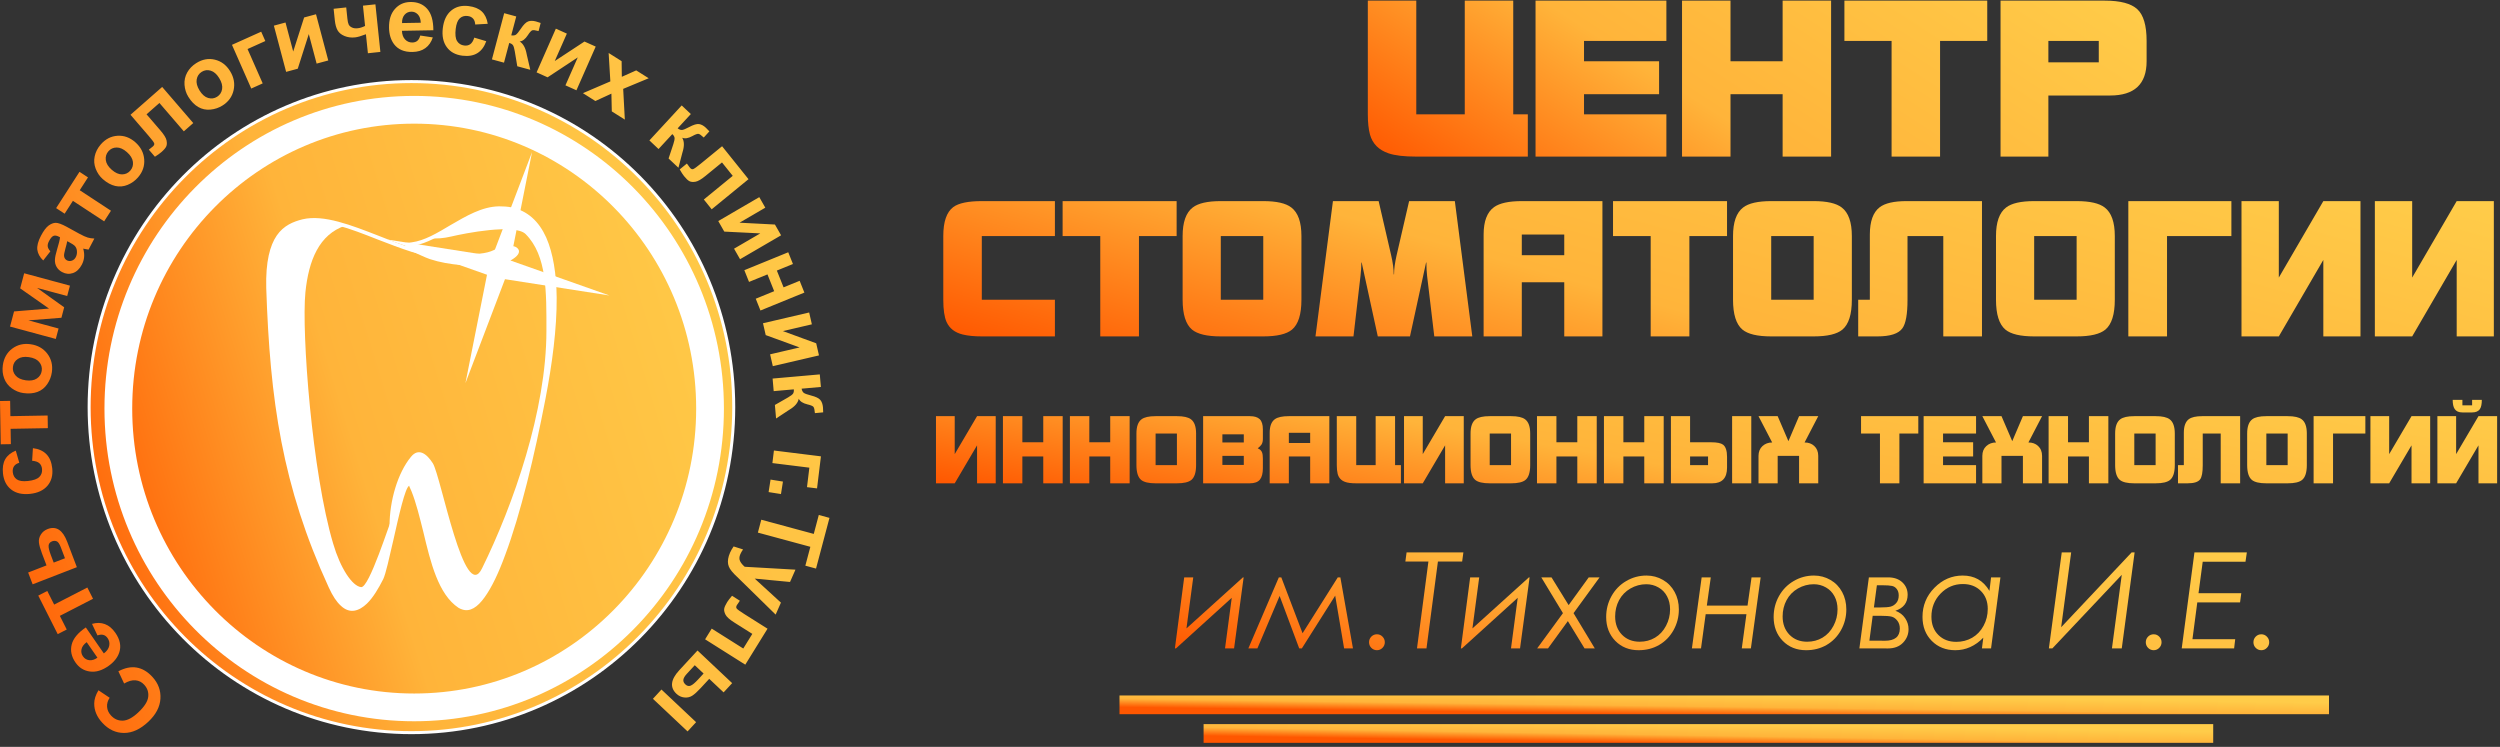
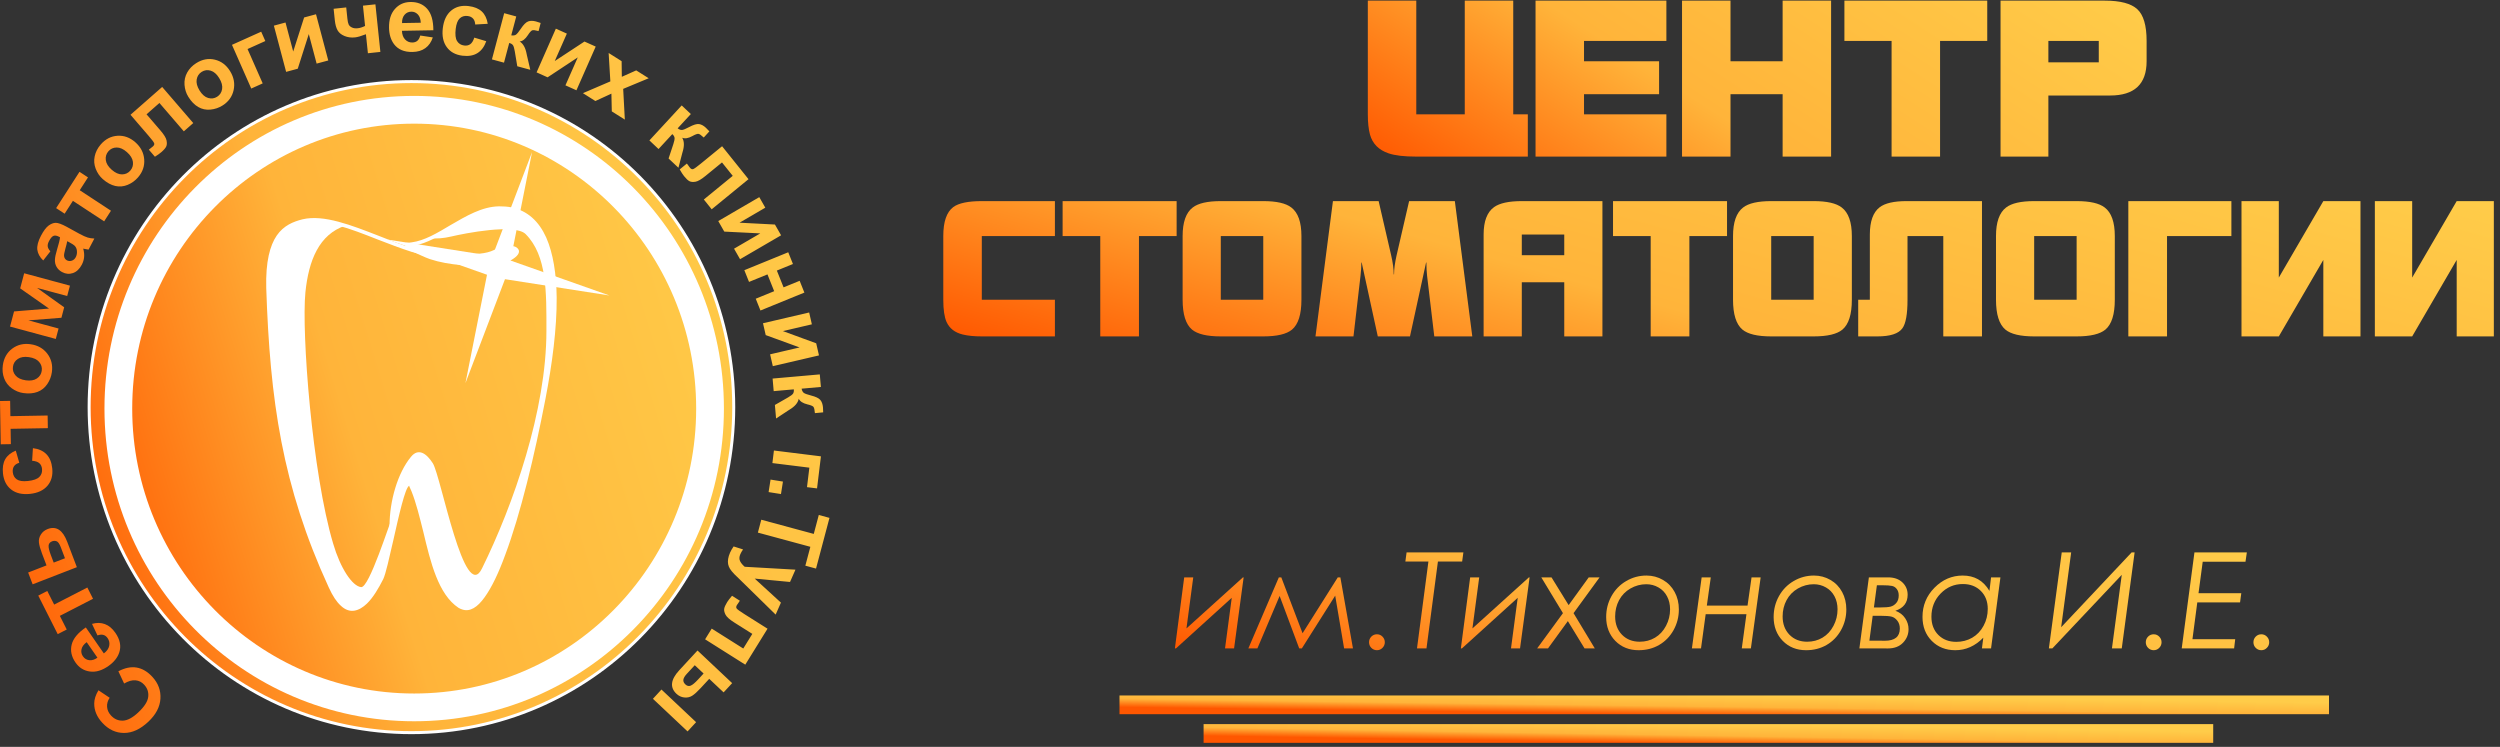
<svg xmlns="http://www.w3.org/2000/svg" width="241" height="72" viewBox="0 0 241 72" fill="none">
  <rect x="0" y="0" width="241" height="72" fill="#333333" stroke="none" />
  <path fill-rule="evenodd" clip-rule="evenodd" d="M101.693 32.429H94.646C93.92 32.429 93.309 32.369 92.814 32.248C92.055 32.067 91.532 31.662 91.246 31.034C91.037 30.564 90.933 29.851 90.933 28.897V22.756C90.933 21.379 91.252 20.449 91.89 19.966C92.407 19.58 93.326 19.387 94.646 19.387H101.693V22.756H94.646V28.897H101.693V32.429ZM113.427 22.756H109.796V32.429H106.066V22.756H102.436V19.387H113.427V22.756ZM125.458 28.897C125.458 30.304 125.156 31.264 124.551 31.774C124.022 32.212 123.098 32.429 121.778 32.429H117.685C116.365 32.429 115.441 32.212 114.912 31.774C114.307 31.264 114.005 30.304 114.005 28.897V22.756C114.005 21.416 114.329 20.498 114.978 20.003C115.507 19.592 116.409 19.387 117.685 19.387H121.778C123.054 19.387 123.956 19.592 124.485 20.003C125.134 20.498 125.458 21.416 125.458 22.756V28.897ZM121.778 28.897V22.756H117.685V28.897H121.778ZM141.929 32.429H138.265L137.572 26.596C137.528 26.222 137.506 25.793 137.506 25.31H137.473L135.922 32.429H132.819L131.268 25.31H131.235C131.235 25.697 131.207 26.125 131.152 26.596L130.475 32.429H126.812L128.495 19.387H132.901L134.106 24.604C134.271 25.316 134.354 25.932 134.354 26.451H134.387C134.387 25.932 134.469 25.316 134.634 24.604L135.839 19.387H140.246L141.929 32.429ZM154.474 32.429H150.794V27.212H146.701V32.429H143.021V22.611C143.021 21.331 143.356 20.449 144.028 19.966C144.567 19.58 145.458 19.387 146.701 19.387H154.474V32.429ZM150.794 24.604V22.611H146.701V24.604H150.794ZM166.486 22.756H162.856V32.429H159.126V22.756H155.495V19.387H166.486V22.756ZM178.518 28.897C178.518 30.304 178.215 31.264 177.61 31.774C177.082 32.212 176.158 32.429 174.837 32.429H170.744C169.424 32.429 168.5 32.212 167.972 31.774C167.367 31.264 167.064 30.304 167.064 28.897V22.756C167.064 21.416 167.389 20.498 168.038 20.003C168.566 19.592 169.468 19.387 170.744 19.387H174.837C176.114 19.387 177.016 19.592 177.544 20.003C178.193 20.498 178.518 21.416 178.518 22.756V28.897ZM174.837 28.897V22.756H170.744V28.897H174.837ZM191.063 32.429H187.333V22.756H183.884V28.897C183.884 30.286 183.719 31.203 183.389 31.65C183.015 32.17 182.212 32.429 180.979 32.429H179.131V28.897H180.253V22.611C180.253 21.343 180.567 20.468 181.194 19.985C181.711 19.586 182.575 19.387 183.785 19.387H191.063V32.429ZM203.867 28.897C203.867 30.304 203.565 31.264 202.96 31.774C202.431 32.212 201.507 32.429 200.187 32.429H196.094C194.774 32.429 193.849 32.212 193.321 31.774C192.716 31.264 192.414 30.304 192.414 28.897V22.756C192.414 21.416 192.738 20.498 193.387 20.003C193.916 19.592 194.818 19.387 196.094 19.387H200.187C201.463 19.387 202.365 19.592 202.894 20.003C203.543 20.498 203.867 21.416 203.867 22.756V28.897ZM200.187 28.897V22.756H196.094V28.897H200.187ZM215.106 22.756H208.901V32.429H205.171V19.387H215.106V22.756ZM227.55 32.429H223.969V25.057L219.678 32.429H216.08V19.387H219.678V26.759L223.969 19.387H227.55V32.429ZM240.406 32.429H236.825V25.057L232.534 32.429H228.936V19.387H232.534V26.759L236.825 19.387H240.406V32.429Z" fill="url(#paint0_linear_0_425)" />
  <path fill-rule="evenodd" clip-rule="evenodd" d="M147.282 15.096H136.53C135.359 15.096 134.47 14.992 133.863 14.783C132.912 14.463 132.312 13.857 132.064 12.966C131.926 12.451 131.858 11.803 131.858 11.024V0.061H136.53V11.024H141.203V0.061H145.876V11.024H147.282V15.096ZM160.639 15.096H148.026V0.061H160.639V3.945H152.699V5.908H159.936V9.082H152.699V11.024H160.639V15.096ZM176.518 15.096H171.845V9.082H166.821V15.096H162.148V0.061H166.821V5.908H171.845V0.061H176.518V15.096ZM191.57 3.945H187.022V15.096H182.349V3.945H177.8V0.061H191.57V3.945ZM206.933 5.908C206.933 8.107 205.761 9.207 203.418 9.207H197.463V15.096H192.852V0.061H202.901C204.39 0.061 205.434 0.335 206.033 0.885C206.633 1.435 206.933 2.455 206.933 3.945V5.908ZM202.322 6.012V3.945H197.463V6.012H202.322Z" fill="url(#paint1_linear_0_425)" />
-   <path fill-rule="evenodd" clip-rule="evenodd" d="M95.987 46.592H94.189V42.932L92.035 46.592H90.228V40.118H92.035V43.778L94.189 40.118H95.987V46.592ZM102.442 46.592H100.57V44.002H98.556V46.592H96.683V40.118H98.556V42.636H100.57V40.118H102.442V46.592ZM108.897 46.592H107.025V44.002H105.011V46.592H103.139V40.118H105.011V42.636H107.025V40.118H108.897V46.592ZM115.303 44.838C115.303 45.537 115.151 46.013 114.847 46.266C114.582 46.484 114.118 46.592 113.455 46.592H111.4C110.737 46.592 110.273 46.484 110.008 46.266C109.704 46.013 109.552 45.537 109.552 44.838V41.791C109.552 41.125 109.715 40.67 110.041 40.424C110.306 40.22 110.759 40.118 111.4 40.118H113.455C114.096 40.118 114.549 40.22 114.814 40.424C115.14 40.67 115.303 41.125 115.303 41.791V44.838ZM113.455 44.838V41.791H111.4V44.838H113.455ZM121.741 45.135C121.741 45.639 121.644 46.007 121.451 46.241C121.258 46.475 120.932 46.592 120.473 46.592H115.982V40.118H120.49C120.921 40.118 121.237 40.216 121.439 40.41C121.64 40.605 121.741 40.933 121.741 41.395V42.312C121.741 42.528 121.7 42.705 121.617 42.843C121.551 42.95 121.426 43.076 121.244 43.22C121.454 43.304 121.592 43.433 121.658 43.607C121.713 43.739 121.741 43.942 121.741 44.218V45.135ZM119.902 42.654V41.871H117.838V42.654H119.902ZM119.902 44.82V43.948H117.838V44.82H119.902ZM128.148 46.592H126.3V44.002H124.245V46.592H122.397V41.719C122.397 41.083 122.566 40.646 122.903 40.406C123.173 40.214 123.621 40.118 124.245 40.118H128.148V46.592ZM126.3 42.708V41.719H124.245V42.708H126.3ZM135.049 46.592H130.74C130.27 46.592 129.914 46.547 129.671 46.457C129.29 46.319 129.05 46.058 128.95 45.675C128.895 45.453 128.867 45.174 128.867 44.838V40.118H130.74V44.838H132.613V40.118H134.485V44.838H135.049V46.592ZM141.106 46.592H139.308V42.932L137.154 46.592H135.347V40.118H137.154V43.778L139.308 40.118H141.106V46.592ZM147.511 44.838C147.511 45.537 147.359 46.013 147.056 46.266C146.791 46.484 146.326 46.592 145.664 46.592H143.609C142.946 46.592 142.482 46.484 142.216 46.266C141.913 46.013 141.761 45.537 141.761 44.838V41.791C141.761 41.125 141.924 40.67 142.25 40.424C142.515 40.22 142.968 40.118 143.609 40.118H145.664C146.304 40.118 146.757 40.22 147.023 40.424C147.348 40.67 147.511 41.125 147.511 41.791V44.838ZM145.664 44.838V41.791H143.609V44.838H145.664ZM153.925 46.592H152.052V44.002H150.039V46.592H148.166V40.118H150.039V42.636H152.052V40.118H153.925V46.592ZM160.38 46.592H158.507V44.002H156.494V46.592H154.621V40.118H156.494V42.636H158.507V40.118H160.38V46.592ZM168.824 46.592H166.976V40.118H168.824V46.592ZM166.487 45.081C166.487 46.088 166.012 46.592 165.062 46.592H161.076V40.118H162.924V42.636H164.954C165.517 42.636 165.901 42.714 166.106 42.869C166.36 43.067 166.487 43.457 166.487 44.038V45.081ZM164.656 44.838V44.002H162.924V44.838H164.656ZM175.279 46.592H173.431V43.948H171.368V46.592H169.52V43.948C169.52 43.553 169.647 43.238 169.901 43.004C170.155 42.771 170.467 42.654 170.837 42.654L169.52 40.118H171.368L172.403 42.528L173.431 40.118H175.279L173.961 42.654C174.337 42.654 174.646 42.764 174.889 42.986C175.149 43.226 175.279 43.547 175.279 43.948V46.592ZM184.924 41.791H183.101V46.592H181.228V41.791H179.405V40.118H184.924V41.791ZM190.492 46.592H185.438V40.118H190.492V41.791H187.31V42.636H190.21V44.002H187.31V44.838H190.492V46.592ZM196.856 46.592H195.008V43.948H192.945V46.592H191.097V43.948C191.097 43.553 191.224 43.238 191.478 43.004C191.732 42.771 192.044 42.654 192.415 42.654L191.097 40.118H192.945L193.981 42.528L195.008 40.118H196.856L195.539 42.654C195.914 42.654 196.223 42.764 196.466 42.986C196.726 43.226 196.856 43.547 196.856 43.948V46.592ZM203.245 46.592H201.372V44.002H199.358V46.592H197.486V40.118H199.358V42.636H201.372V40.118H203.245V46.592ZM209.65 44.838C209.65 45.537 209.498 46.013 209.194 46.266C208.929 46.484 208.465 46.592 207.802 46.592H205.747C205.084 46.592 204.62 46.484 204.355 46.266C204.051 46.013 203.899 45.537 203.899 44.838V41.791C203.899 41.125 204.062 40.67 204.388 40.424C204.653 40.22 205.106 40.118 205.747 40.118H207.802C208.443 40.118 208.896 40.22 209.161 40.424C209.487 40.67 209.65 41.125 209.65 41.791V44.838ZM207.802 44.838V41.791H205.747V44.838H207.802ZM215.949 46.592H214.076V41.791H212.344V44.838C212.344 45.528 212.261 45.983 212.096 46.205C211.908 46.463 211.505 46.592 210.886 46.592H209.958V44.838H210.521V41.719C210.521 41.089 210.679 40.655 210.994 40.415C211.253 40.217 211.687 40.118 212.295 40.118H215.949V46.592ZM222.378 44.838C222.378 45.537 222.226 46.013 221.922 46.266C221.657 46.484 221.193 46.592 220.53 46.592H218.475C217.812 46.592 217.348 46.484 217.083 46.266C216.779 46.013 216.627 45.537 216.627 44.838V41.791C216.627 41.125 216.79 40.67 217.116 40.424C217.381 40.22 217.834 40.118 218.475 40.118H220.53C221.171 40.118 221.624 40.22 221.889 40.424C222.215 40.67 222.378 41.125 222.378 41.791V44.838ZM220.53 44.838V41.791H218.475V44.838H220.53ZM228.021 41.791H224.905V46.592H223.032V40.118H228.021V41.791ZM234.268 46.592H232.47V42.932L230.316 46.592H228.509V40.118H230.316V43.778L232.47 40.118H234.268V46.592ZM239.248 38.545C239.248 38.953 239.188 39.246 239.066 39.426C238.923 39.648 238.671 39.759 238.312 39.759H237.376C237.022 39.759 236.774 39.648 236.63 39.426C236.503 39.234 236.439 38.941 236.439 38.545H237.376V39.075H238.312V38.545H239.248ZM240.723 46.592H238.925V42.932L236.771 46.592H234.964V40.118H236.771V43.778L238.925 40.118H240.723V46.592Z" fill="url(#paint2_linear_0_425)" />
  <path d="M115.029 55.659L114.375 60.579L119.818 55.659H119.887L118.965 62.504H118.093L118.741 57.628L113.366 62.504H113.26L114.157 55.659H115.029Z" fill="url(#paint3_linear_0_425)" />
  <path d="M128.962 55.659H129.211L130.425 62.504H129.572L128.713 57.421L125.499 62.504H125.243L123.356 57.452L121.214 62.504H120.342L123.281 55.659H123.518L125.567 61.044L128.962 55.659Z" fill="url(#paint4_linear_0_425)" />
  <path d="M132.736 61.145C132.948 61.145 133.126 61.22 133.272 61.371C133.421 61.522 133.496 61.703 133.496 61.912C133.496 62.122 133.421 62.302 133.272 62.453C133.126 62.604 132.948 62.68 132.736 62.68C132.524 62.68 132.344 62.604 132.194 62.453C132.049 62.302 131.976 62.122 131.976 61.912C131.976 61.703 132.049 61.522 132.194 61.371C132.344 61.22 132.524 61.145 132.736 61.145Z" fill="url(#paint5_linear_0_425)" />
  <path d="M135.595 53.25H141.07L140.951 54.131H138.616L137.513 62.504H136.598L137.7 54.131H135.477L135.595 53.25Z" fill="url(#paint6_linear_0_425)" />
  <path d="M142.596 55.659L141.942 60.579L147.385 55.659H147.454L146.532 62.504H145.66L146.308 57.628L140.933 62.504H140.827L141.724 55.659H142.596Z" fill="url(#paint7_linear_0_425)" />
  <path d="M148.581 55.659H149.565L151.216 58.333L153.153 55.659H154.199L151.689 59.107L153.738 62.504H152.748L151.141 59.874L149.229 62.504H148.183L150.668 59.107L148.581 55.659Z" fill="url(#paint8_linear_0_425)" />
  <path d="M158.721 55.483C159.298 55.483 159.828 55.624 160.31 55.905C160.791 56.181 161.167 56.569 161.437 57.068C161.707 57.563 161.842 58.125 161.842 58.754C161.842 59.471 161.669 60.138 161.325 60.755C160.98 61.367 160.517 61.841 159.936 62.176C159.354 62.512 158.696 62.68 157.961 62.68C157.052 62.68 156.303 62.38 155.713 61.78C155.127 61.176 154.835 60.409 154.835 59.478C154.835 58.748 155.007 58.075 155.352 57.458C155.696 56.842 156.168 56.36 156.766 56.012C157.368 55.659 158.02 55.483 158.721 55.483ZM158.703 56.32C158.163 56.32 157.654 56.456 157.177 56.729C156.703 57.001 156.338 57.377 156.08 57.855C155.827 58.329 155.7 58.853 155.7 59.427C155.7 60.149 155.921 60.736 156.361 61.189C156.801 61.638 157.37 61.862 158.067 61.862C158.611 61.862 159.103 61.732 159.543 61.472C159.988 61.208 160.341 60.828 160.602 60.333C160.864 59.838 160.995 59.308 160.995 58.742C160.995 58.268 160.897 57.848 160.702 57.484C160.507 57.114 160.231 56.829 159.874 56.628C159.516 56.423 159.126 56.32 158.703 56.32Z" fill="url(#paint9_linear_0_425)" />
  <path d="M164.539 58.377H168.463L168.849 55.659H169.727L168.786 62.504H167.908L168.357 59.207H164.427L163.978 62.504H163.1L164.04 55.659H164.919L164.539 58.377Z" fill="url(#paint10_linear_0_425)" />
  <path d="M174.865 55.483C175.443 55.483 175.972 55.624 176.454 55.905C176.935 56.181 177.311 56.569 177.581 57.068C177.851 57.563 177.986 58.125 177.986 58.754C177.986 59.471 177.814 60.138 177.469 60.755C177.124 61.367 176.661 61.841 176.08 62.176C175.499 62.512 174.84 62.68 174.106 62.68C173.196 62.68 172.447 62.38 171.857 61.78C171.272 61.176 170.979 60.409 170.979 59.478C170.979 58.748 171.151 58.075 171.496 57.458C171.84 56.842 172.312 56.36 172.91 56.012C173.512 55.659 174.164 55.483 174.865 55.483ZM174.847 56.32C174.307 56.32 173.798 56.456 173.321 56.729C172.847 57.001 172.482 57.377 172.225 57.855C171.971 58.329 171.845 58.853 171.845 59.427C171.845 60.149 172.065 60.736 172.505 61.189C172.945 61.638 173.514 61.862 174.211 61.862C174.755 61.862 175.247 61.732 175.688 61.472C176.132 61.208 176.485 60.828 176.746 60.333C177.008 59.838 177.139 59.308 177.139 58.742C177.139 58.268 177.041 57.848 176.846 57.484C176.651 57.114 176.375 56.829 176.018 56.628C175.661 56.423 175.27 56.32 174.847 56.32Z" fill="url(#paint11_linear_0_425)" />
  <path d="M179.244 62.504L180.16 55.659H182.022C182.591 55.659 183.045 55.819 183.386 56.137C183.726 56.456 183.897 56.855 183.897 57.333C183.897 58.1 183.502 58.616 182.713 58.88C183.124 59.027 183.438 59.264 183.654 59.591C183.874 59.918 183.984 60.272 183.984 60.654C183.984 61.157 183.805 61.593 183.448 61.962C183.095 62.327 182.609 62.51 181.991 62.51L181.212 62.504H179.244ZM180.645 58.559H181.218C181.7 58.559 182.047 58.532 182.259 58.477C182.475 58.419 182.657 58.299 182.807 58.119C182.96 57.939 183.037 57.7 183.037 57.402C183.037 57.15 182.975 56.945 182.85 56.785C182.73 56.622 182.574 56.521 182.383 56.483C182.192 56.441 181.899 56.42 181.505 56.42H180.932L180.645 58.559ZM180.209 61.761H181.218L181.704 61.767C182.663 61.767 183.143 61.375 183.143 60.591C183.143 60.285 183.06 60.029 182.894 59.824C182.732 59.618 182.545 59.49 182.333 59.44C182.122 59.39 181.785 59.364 181.324 59.364H180.527L180.209 61.761Z" fill="url(#paint12_linear_0_425)" />
  <path d="M191.938 62.504H191.059L191.19 61.472C190.405 62.277 189.506 62.68 188.493 62.68C187.571 62.68 186.814 62.38 186.22 61.78C185.626 61.18 185.329 60.409 185.329 59.465C185.329 58.375 185.713 57.44 186.481 56.66C187.254 55.875 188.161 55.483 189.203 55.483C189.768 55.483 190.262 55.603 190.686 55.842C191.113 56.081 191.479 56.454 191.782 56.962L191.938 55.659H192.841L191.938 62.504ZM188.587 61.874C189.147 61.874 189.658 61.742 190.119 61.478C190.58 61.21 190.945 60.826 191.215 60.327C191.485 59.828 191.62 59.285 191.62 58.698C191.62 57.989 191.398 57.412 190.954 56.968C190.509 56.523 189.932 56.301 189.222 56.301C188.387 56.301 187.673 56.605 187.079 57.213C186.486 57.821 186.189 58.568 186.189 59.453C186.189 60.178 186.411 60.763 186.855 61.208C187.299 61.652 187.877 61.874 188.587 61.874Z" fill="url(#paint13_linear_0_425)" />
  <path d="M204.538 62.504H203.591L204.538 55.414L197.848 62.504H197.512L198.752 53.25H199.661L198.695 60.465L205.491 53.25H205.777L204.538 62.504Z" fill="url(#paint14_linear_0_425)" />
  <path d="M207.615 61.145C207.826 61.145 208.005 61.22 208.15 61.371C208.3 61.522 208.374 61.703 208.374 61.912C208.374 62.122 208.3 62.302 208.15 62.453C208.005 62.604 207.826 62.68 207.615 62.68C207.403 62.68 207.222 62.604 207.073 62.453C206.927 62.302 206.855 62.122 206.855 61.912C206.855 61.703 206.927 61.522 207.073 61.371C207.222 61.22 207.403 61.145 207.615 61.145Z" fill="url(#paint15_linear_0_425)" />
  <path d="M216.596 53.25L216.465 54.15H212.342L211.937 57.182H216.06L215.942 58.069H211.819L211.352 61.617H215.475L215.369 62.504H210.318L211.545 53.25H216.596Z" fill="url(#paint16_linear_0_425)" />
  <path d="M217.991 61.145C218.203 61.145 218.382 61.22 218.527 61.371C218.676 61.522 218.751 61.703 218.751 61.912C218.751 62.122 218.676 62.302 218.527 62.453C218.382 62.604 218.203 62.68 217.991 62.68C217.779 62.68 217.599 62.604 217.449 62.453C217.304 62.302 217.231 62.122 217.231 61.912C217.231 61.703 217.304 61.522 217.449 61.371C217.599 61.22 217.779 61.145 217.991 61.145Z" fill="url(#paint17_linear_0_425)" />
  <path fill-rule="evenodd" clip-rule="evenodd" d="M108.588 67.712V68.18H223.847V67.712H108.588Z" fill="url(#paint18_linear_0_425)" stroke="url(#paint19_linear_0_425)" stroke-width="1.337" />
  <path fill-rule="evenodd" clip-rule="evenodd" d="M116.695 70.473V70.941H212.685V70.473H116.695Z" fill="url(#paint20_linear_0_425)" stroke="url(#paint21_linear_0_425)" stroke-width="1.337" />
  <path fill-rule="evenodd" clip-rule="evenodd" d="M11.966 65.892L11.41 64.713C12.044 64.378 12.631 64.258 13.177 64.353C13.719 64.448 14.223 64.745 14.685 65.245C15.255 65.863 15.516 66.569 15.465 67.361C15.414 68.153 15.026 68.891 14.301 69.573C13.533 70.297 12.752 70.657 11.958 70.657C11.164 70.657 10.467 70.331 9.864 69.678C9.339 69.109 9.077 68.489 9.083 67.819C9.083 67.422 9.22 66.996 9.491 66.543L10.572 67.266C10.382 67.546 10.299 67.839 10.323 68.145C10.345 68.45 10.473 68.727 10.703 68.976C11.022 69.321 11.403 69.487 11.848 69.47C12.291 69.454 12.787 69.188 13.336 68.67C13.919 68.121 14.238 67.624 14.288 67.179C14.341 66.735 14.21 66.343 13.898 66.005C13.667 65.754 13.39 65.613 13.066 65.582C12.743 65.55 12.376 65.654 11.966 65.892ZM9.396 61.255L8.869 60.142C9.32 60.014 9.736 60.021 10.117 60.165C10.498 60.306 10.831 60.586 11.119 61.001C11.575 61.658 11.7 62.293 11.493 62.91C11.326 63.4 10.981 63.83 10.463 64.196C9.843 64.635 9.243 64.814 8.665 64.734C8.087 64.656 7.625 64.367 7.278 63.866C6.888 63.303 6.765 62.73 6.908 62.144C7.051 61.56 7.505 61.007 8.273 60.484L10.01 62.989C10.299 62.774 10.472 62.532 10.526 62.264C10.584 61.994 10.531 61.743 10.372 61.513C10.263 61.357 10.131 61.255 9.972 61.207C9.813 61.161 9.62 61.176 9.396 61.255ZM8.356 61.905C8.073 62.116 7.908 62.344 7.857 62.591C7.806 62.839 7.852 63.066 7.994 63.27C8.145 63.489 8.349 63.612 8.605 63.643C8.86 63.674 9.123 63.593 9.392 63.399L8.356 61.905ZM5.564 61.133L3.688 57.415L4.558 56.967L5.222 58.282L8.42 56.636L8.969 57.723L5.77 59.369L6.434 60.685L5.564 61.133ZM3.146 56.329L2.713 55.191L4.484 54.504L4.049 53.359C3.879 52.911 3.78 52.553 3.752 52.288C3.725 52.022 3.787 51.769 3.94 51.528C4.091 51.285 4.309 51.11 4.59 51.001C5.001 50.842 5.367 50.864 5.682 51.068C5.997 51.273 6.263 51.66 6.48 52.231L7.41 54.676L3.146 56.329ZM6.263 53.815L5.859 52.751C5.733 52.419 5.597 52.227 5.454 52.176C5.312 52.123 5.167 52.126 5.02 52.183C4.815 52.263 4.703 52.399 4.686 52.59C4.67 52.78 4.739 53.081 4.895 53.492L5.177 54.235L6.263 53.815ZM1.521 43.44L1.859 44.614C1.626 44.68 1.458 44.79 1.353 44.945C1.248 45.101 1.208 45.291 1.231 45.519C1.263 45.822 1.391 46.051 1.616 46.21C1.842 46.368 2.197 46.421 2.682 46.369C3.221 46.312 3.592 46.181 3.795 45.974C3.998 45.767 4.083 45.511 4.051 45.203C4.027 44.971 3.943 44.791 3.798 44.658C3.653 44.523 3.418 44.444 3.097 44.417L3.173 43.203C3.727 43.269 4.162 43.465 4.475 43.787C4.789 44.108 4.975 44.564 5.037 45.155C5.107 45.826 4.953 46.384 4.576 46.826C4.198 47.27 3.638 47.531 2.897 47.61C2.148 47.689 1.543 47.551 1.084 47.195C0.623 46.839 0.358 46.32 0.287 45.636C0.228 45.078 0.303 44.621 0.506 44.266C0.71 43.912 1.048 43.636 1.521 43.44ZM0.072 42.832L0 38.659L0.977 38.642L1.002 40.118L4.592 40.055L4.612 41.274L1.023 41.338L1.048 42.815L0.072 42.832ZM2.245 37.891C1.848 37.835 1.477 37.68 1.132 37.431C0.789 37.181 0.543 36.859 0.399 36.469C0.253 36.079 0.211 35.659 0.273 35.212C0.369 34.522 0.67 33.987 1.177 33.608C1.683 33.229 2.275 33.088 2.953 33.185C3.636 33.282 4.172 33.585 4.561 34.094C4.949 34.605 5.095 35.197 5.001 35.874C4.943 36.294 4.794 36.678 4.554 37.032C4.313 37.386 3.999 37.636 3.609 37.782C3.219 37.928 2.766 37.965 2.245 37.891ZM2.481 36.661C2.93 36.725 3.288 36.666 3.557 36.484C3.825 36.304 3.981 36.056 4.025 35.74C4.069 35.424 3.987 35.143 3.778 34.896C3.569 34.648 3.238 34.492 2.783 34.427C2.341 34.364 1.985 34.423 1.717 34.603C1.449 34.783 1.292 35.03 1.249 35.346C1.205 35.662 1.288 35.944 1.496 36.192C1.704 36.441 2.034 36.598 2.481 36.661ZM0.967 31.482L1.355 30.021L4.723 29.746L1.945 27.799L2.331 26.343L6.742 27.536L6.476 28.539L3.572 27.753L6.187 29.625L5.921 30.633L2.741 30.883L5.646 31.669L5.378 32.675L0.967 31.482ZM4.855 24.226L4.166 25.109C3.834 24.79 3.646 24.447 3.598 24.077C3.554 23.708 3.669 23.259 3.947 22.73C4.201 22.249 4.446 21.921 4.682 21.747C4.919 21.573 5.149 21.483 5.373 21.48C5.597 21.479 5.94 21.601 6.404 21.85L7.643 22.531C7.997 22.721 8.268 22.844 8.455 22.899C8.64 22.955 8.856 22.987 9.097 22.996L8.536 24.062C8.45 24.051 8.326 24.03 8.166 23.997C8.094 23.979 8.045 23.97 8.021 23.967C8.101 24.248 8.129 24.515 8.109 24.772C8.087 25.029 8.013 25.276 7.888 25.515C7.667 25.934 7.38 26.204 7.029 26.325C6.676 26.445 6.327 26.413 5.983 26.227C5.756 26.106 5.581 25.942 5.46 25.736C5.339 25.53 5.285 25.302 5.294 25.054C5.304 24.805 5.372 24.474 5.497 24.062C5.668 23.51 5.764 23.113 5.786 22.876L5.679 22.819C5.473 22.709 5.301 22.682 5.159 22.737C5.018 22.792 4.873 22.961 4.724 23.245C4.622 23.437 4.581 23.607 4.6 23.754C4.617 23.901 4.703 24.058 4.855 24.226ZM6.48 23.25C6.453 23.411 6.393 23.659 6.298 23.992C6.204 24.325 6.164 24.554 6.175 24.679C6.201 24.872 6.288 25.01 6.44 25.091C6.59 25.172 6.748 25.185 6.916 25.131C7.084 25.076 7.213 24.963 7.305 24.789C7.408 24.594 7.442 24.375 7.409 24.131C7.382 23.949 7.309 23.8 7.19 23.684C7.115 23.607 6.948 23.5 6.692 23.363L6.48 23.25ZM5.412 20.063L7.663 16.563L8.482 17.1L7.686 18.338L10.697 20.314L10.039 21.337L7.028 19.362L6.232 20.6L5.412 20.063ZM9.911 17.268C9.609 17.003 9.381 16.669 9.226 16.271C9.073 15.871 9.04 15.467 9.13 15.06C9.218 14.653 9.409 14.278 9.702 13.937C10.155 13.411 10.696 13.128 11.325 13.088C11.954 13.049 12.526 13.257 13.043 13.711C13.563 14.168 13.85 14.718 13.901 15.358C13.952 16 13.754 16.577 13.31 17.093C13.035 17.413 12.703 17.654 12.311 17.818C11.918 17.983 11.519 18.019 11.114 17.928C10.709 17.835 10.308 17.617 9.911 17.268ZM10.772 16.367C11.115 16.667 11.446 16.815 11.77 16.811C12.092 16.807 12.357 16.684 12.565 16.443C12.771 16.203 12.854 15.922 12.812 15.6C12.771 15.277 12.578 14.964 12.23 14.66C11.894 14.364 11.563 14.217 11.241 14.22C10.92 14.224 10.655 14.345 10.448 14.586C10.242 14.827 10.158 15.109 10.199 15.431C10.239 15.755 10.431 16.068 10.772 16.367ZM12.579 11.064L15.634 8.382L18.63 11.863L17.721 12.661L15.368 9.927L14.126 11.019L15.471 12.582C15.813 12.98 16.008 13.299 16.056 13.539C16.103 13.779 16.093 13.973 16.025 14.12C15.959 14.267 15.804 14.449 15.559 14.663C15.413 14.791 15.204 14.939 14.933 15.109L14.349 14.431C14.369 14.414 14.421 14.369 14.507 14.302C14.608 14.225 14.684 14.165 14.736 14.118C14.859 14.011 14.901 13.903 14.857 13.796C14.816 13.689 14.633 13.45 14.311 13.076L12.579 11.064ZM18.154 9.332C17.941 8.989 17.819 8.603 17.787 8.176C17.757 7.749 17.843 7.353 18.045 6.991C18.248 6.626 18.538 6.324 18.918 6.084C19.503 5.715 20.102 5.605 20.715 5.753C21.329 5.901 21.815 6.268 22.178 6.855C22.544 7.446 22.658 8.056 22.522 8.684C22.384 9.313 22.029 9.806 21.455 10.168C21.099 10.393 20.712 10.525 20.289 10.566C19.866 10.608 19.474 10.525 19.113 10.318C18.752 10.11 18.432 9.783 18.154 9.332ZM19.238 8.725C19.478 9.113 19.753 9.353 20.064 9.444C20.373 9.535 20.662 9.496 20.93 9.327C21.197 9.158 21.357 8.913 21.411 8.594C21.464 8.272 21.371 7.916 21.127 7.523C20.89 7.14 20.617 6.902 20.308 6.811C20 6.719 19.712 6.757 19.444 6.926C19.176 7.095 19.015 7.34 18.96 7.661C18.905 7.982 18.999 8.338 19.238 8.725ZM22.362 4.322L25.179 3.055L25.577 3.956L23.864 4.727L25.324 8.039L24.22 8.536L22.362 4.322ZM26.401 2.473L27.523 2.169L28.265 4.968L29.317 1.684L30.463 1.374L31.645 5.829L30.523 6.132L29.768 3.284L28.704 6.624L27.583 6.928L26.401 2.473ZM32.161 0.846L33.376 0.716L33.49 1.813C33.516 2.064 33.557 2.248 33.614 2.366C33.671 2.483 33.776 2.579 33.929 2.651C34.082 2.725 34.269 2.747 34.488 2.724C34.702 2.701 34.937 2.627 35.192 2.502L34.989 0.545L36.19 0.418L36.668 5.005L35.466 5.133L35.275 3.301C34.82 3.478 34.47 3.579 34.225 3.605C33.858 3.644 33.52 3.599 33.208 3.47C32.898 3.342 32.676 3.158 32.541 2.921C32.407 2.683 32.318 2.357 32.275 1.942L32.161 0.846ZM40.514 3.425L41.723 3.607C41.575 4.056 41.337 4.4 41.006 4.639C40.677 4.879 40.261 5.002 39.759 5.01C38.965 5.024 38.373 4.773 37.983 4.256C37.675 3.842 37.514 3.313 37.503 2.675C37.49 1.91 37.678 1.307 38.067 0.868C38.454 0.428 38.951 0.202 39.556 0.192C40.235 0.18 40.775 0.397 41.175 0.844C41.575 1.291 41.775 1.981 41.775 2.916L38.747 2.97C38.762 3.332 38.864 3.612 39.054 3.808C39.244 4.007 39.479 4.103 39.756 4.098C39.946 4.095 40.103 4.04 40.231 3.935C40.358 3.827 40.453 3.657 40.514 3.425ZM40.562 2.191C40.546 1.837 40.453 1.57 40.278 1.39C40.103 1.209 39.891 1.12 39.645 1.125C39.38 1.129 39.165 1.231 38.996 1.428C38.828 1.624 38.747 1.89 38.757 2.223L40.562 2.191ZM47.019 2.294L45.81 2.363C45.799 2.12 45.731 1.929 45.604 1.791C45.478 1.652 45.303 1.57 45.078 1.542C44.778 1.505 44.528 1.58 44.325 1.765C44.123 1.952 43.99 2.289 43.931 2.778C43.865 3.321 43.909 3.716 44.063 3.962C44.216 4.208 44.444 4.35 44.749 4.388C44.978 4.416 45.17 4.374 45.332 4.261C45.494 4.149 45.623 3.937 45.722 3.626L46.876 3.973C46.687 4.505 46.401 4.888 46.02 5.123C45.639 5.36 45.158 5.441 44.573 5.369C43.91 5.286 43.407 5.01 43.065 4.539C42.722 4.068 42.596 3.458 42.687 2.71C42.779 1.955 43.049 1.391 43.495 1.02C43.942 0.646 44.502 0.502 45.177 0.586C45.729 0.654 46.153 0.83 46.45 1.11C46.746 1.39 46.936 1.785 47.019 2.294ZM48.604 1.271L49.767 1.586L49.285 3.407C49.483 3.437 49.637 3.414 49.744 3.337C49.849 3.261 50.004 3.073 50.205 2.774C50.47 2.375 50.709 2.139 50.919 2.064C51.129 1.988 51.377 1.99 51.666 2.068C51.754 2.091 51.906 2.14 52.12 2.214L51.918 2.996C51.61 2.912 51.405 2.888 51.305 2.923C51.203 2.961 51.061 3.119 50.881 3.398C50.636 3.772 50.373 3.973 50.094 3.999C50.434 4.202 50.66 4.609 50.771 5.22C50.776 5.252 50.784 5.285 50.793 5.321L51.119 6.727L49.865 6.388L49.624 4.943C49.575 4.65 49.516 4.454 49.449 4.356C49.38 4.259 49.261 4.187 49.09 4.141L48.586 6.041L47.422 5.726L48.604 1.271ZM53.584 2.763L54.645 3.24L53.478 5.886L56.343 4.004L57.426 4.491L55.568 8.704L54.508 8.227L55.696 5.533L52.788 7.454L51.727 6.977L53.584 2.763ZM56.194 8.981L58.838 7.847L58.673 5.107L59.924 5.896L59.944 7.404L61.331 6.785L62.535 7.544L60.075 8.567L60.234 11.531L58.977 10.737L58.939 9.028L57.394 9.739L56.194 8.981ZM65.716 10.164L66.597 10.994L65.325 12.372C65.486 12.493 65.633 12.545 65.762 12.528C65.891 12.511 66.115 12.418 66.431 12.25C66.851 12.024 67.172 11.928 67.392 11.961C67.612 11.994 67.831 12.113 68.049 12.319C68.116 12.382 68.228 12.497 68.383 12.663L67.841 13.258C67.608 13.037 67.439 12.919 67.334 12.903C67.225 12.888 67.027 12.961 66.738 13.121C66.348 13.335 66.023 13.388 65.764 13.278C65.969 13.619 65.98 14.085 65.794 14.678C65.784 14.709 65.776 14.741 65.766 14.778L65.401 16.173L64.451 15.279L64.911 13.889C65.003 13.607 65.042 13.406 65.029 13.288C65.013 13.17 64.942 13.05 64.811 12.928L63.483 14.366L62.602 13.537L65.716 10.164ZM69.609 14.097L72.156 17.273L68.607 20.176L67.849 19.231L70.636 16.952L69.6 15.659L68.006 16.962C67.6 17.294 67.278 17.48 67.038 17.52C66.799 17.559 66.608 17.542 66.464 17.468C66.321 17.396 66.147 17.233 65.943 16.979C65.822 16.828 65.683 16.611 65.524 16.331L66.215 15.766C66.232 15.787 66.274 15.84 66.337 15.93C66.41 16.034 66.467 16.113 66.51 16.168C66.613 16.295 66.718 16.341 66.826 16.301C66.933 16.262 67.177 16.086 67.558 15.774L69.609 14.097ZM73.195 19.004L73.775 20.02L71.291 21.468L74.704 21.645L75.297 22.683L71.342 24.988L70.762 23.973L73.29 22.499L69.82 22.326L69.24 21.31L73.195 19.004ZM75.987 24.318L76.44 25.45L74.889 26.083L75.537 27.701L77.087 27.068L77.542 28.205L73.308 29.933L72.853 28.796L74.631 28.07L73.984 26.452L72.206 27.177L71.753 26.046L75.987 24.318ZM78.003 30.123L78.264 31.265L75.47 31.917L78.682 33.094L78.949 34.261L74.499 35.299L74.238 34.157L77.082 33.493L73.814 32.303L73.553 31.161L78.003 30.123ZM79.028 36.092L79.134 37.303L77.274 37.468C77.314 37.667 77.388 37.805 77.496 37.88C77.603 37.953 77.831 38.036 78.177 38.124C78.639 38.241 78.941 38.386 79.082 38.56C79.225 38.733 79.308 38.969 79.335 39.269C79.342 39.361 79.349 39.523 79.354 39.751L78.558 39.826C78.53 39.505 78.483 39.303 78.415 39.22C78.344 39.135 78.149 39.056 77.828 38.98C77.397 38.875 77.12 38.694 77 38.438C76.927 38.83 76.626 39.184 76.095 39.499C76.067 39.515 76.039 39.534 76.009 39.554L74.813 40.344L74.7 39.038L75.961 38.316C76.217 38.169 76.379 38.046 76.447 37.949C76.514 37.85 76.54 37.713 76.524 37.534L74.584 37.706L74.479 36.493L79.028 36.092ZM79.138 43.991L78.763 47.082L77.794 46.962L78.022 45.083L74.459 44.641L74.606 43.429L79.138 43.991ZM74.281 46.232L75.475 46.423L75.286 47.627L74.093 47.437L74.281 46.232ZM73.388 50.101L78.447 51.469L78.931 49.645L79.962 49.923L78.665 54.811L77.635 54.532L78.118 52.712L73.059 51.343L73.388 50.101ZM76.683 54.915L76.159 56.102L72.753 55.777L75.282 58.093L74.773 59.248L71.413 55.955L70.804 55.362C70.604 55.155 70.459 54.978 70.369 54.832C70.28 54.685 70.221 54.536 70.192 54.386C70.163 54.234 70.163 54.065 70.192 53.877C70.222 53.69 70.283 53.49 70.376 53.277C70.471 53.063 70.587 52.864 70.722 52.676L71.631 52.967C71.519 53.126 71.433 53.275 71.371 53.416C71.257 53.675 71.247 53.901 71.343 54.093C71.438 54.284 71.588 54.466 71.792 54.637L76.683 54.915ZM73.99 60.607L71.845 64.074L67.972 61.63L68.61 60.598L71.651 62.517L72.524 61.106L70.785 60.01C70.342 59.73 70.064 59.483 69.948 59.267C69.834 59.051 69.788 58.863 69.81 58.702C69.831 58.542 69.927 58.322 70.098 58.044C70.201 57.88 70.358 57.677 70.568 57.434L71.323 57.91C71.308 57.932 71.271 57.99 71.209 58.08C71.135 58.183 71.079 58.263 71.042 58.323C70.957 58.462 70.948 58.577 71.02 58.667C71.091 58.757 71.335 58.932 71.752 59.195L73.99 60.607ZM70.58 65.854L69.756 66.746L68.369 65.44L67.542 66.335C67.218 66.686 66.945 66.932 66.724 67.071C66.505 67.211 66.252 67.265 65.969 67.237C65.686 67.209 65.431 67.089 65.206 66.878C64.885 66.575 64.744 66.233 64.789 65.856C64.834 65.479 65.064 65.065 65.478 64.616L67.24 62.708L70.58 65.854ZM66.976 64.127L66.21 64.956C66.011 65.172 65.9 65.36 65.877 65.521C65.855 65.683 65.918 65.833 66.069 65.976C66.23 66.128 66.399 66.169 66.576 66.099C66.753 66.029 66.991 65.832 67.292 65.506L67.826 64.928L66.976 64.127ZM67.105 69.617L66.282 70.509L62.942 67.364L63.765 66.471L67.105 69.617Z" fill="url(#paint22_linear_0_425)" />
  <path fill-rule="evenodd" clip-rule="evenodd" d="M39.662 7.865C56.818 7.865 70.732 21.918 70.732 39.246C70.732 56.575 56.818 70.627 39.662 70.627C22.506 70.627 8.592 56.575 8.592 39.246C8.592 21.918 22.506 7.865 39.662 7.865Z" fill="url(#paint23_linear_0_425)" stroke="white" stroke-width="0.289" />
  <path fill-rule="evenodd" clip-rule="evenodd" d="M39.928 10.583C55.676 10.583 68.448 23.482 68.448 39.387C68.448 55.293 55.676 68.192 39.928 68.192C24.18 68.192 11.408 55.293 11.408 39.387C11.408 23.482 24.18 10.583 39.928 10.583Z" fill="url(#paint24_linear_0_425)" stroke="white" stroke-width="2.675" />
  <path fill-rule="evenodd" clip-rule="evenodd" d="M33.283 21.754C30.766 22.594 29.755 25.093 29.441 28.182C29.059 32.066 30.092 45.604 32.114 52.396C32.811 54.78 33.957 56.507 34.811 56.598C35.597 56.688 37.53 50.442 37.912 49.624C38.361 48.67 38.878 46.649 39.395 46.126C40.338 45.172 39.889 45.944 39.574 46.739C38.81 45.626 37.44 54.394 36.788 55.735C35.575 58.21 33.665 60.55 31.845 56.552C27.373 46.785 26.183 38.562 25.846 27.75C25.688 22.708 27.486 21.731 29.216 21.322C30.384 21.049 31.8 21.299 33.283 21.754Z" fill="white" />
  <path fill-rule="evenodd" clip-rule="evenodd" d="M37.553 50.668C37.553 48.283 38.339 45.58 39.62 44.036C40.339 43.15 41.126 43.717 41.732 44.672C42.519 45.966 44.788 58.323 46.473 54.779C49.484 48.669 52.675 39.561 52.675 31.883C52.675 28.158 52.742 24.66 50.675 22.57C49.641 21.526 44.766 22.502 43.507 22.798C42.743 22.979 42.069 23.025 41.53 22.957C43.687 21.957 45.799 20.095 48.113 20.072C54.382 20.003 54.158 29.339 52.405 38.425C50.36 49.033 47.17 60.322 44.316 58.436C41.328 56.46 41.215 50.1 39.62 46.829C39.148 45.876 38.452 48.851 37.822 51.645C37.688 51.281 37.575 50.94 37.553 50.668Z" fill="white" />
  <path fill-rule="evenodd" clip-rule="evenodd" d="M38.744 47.533C39.014 46.806 39.553 44.489 40.429 44.194V44.467C39.845 45.239 39.688 45.807 39.62 46.783L39.283 46.738L38.744 47.533Z" fill="white" />
  <path fill-rule="evenodd" clip-rule="evenodd" d="M38.137 23.706C39.081 23.797 40.406 24.615 41.44 24.978C43.372 25.614 45.529 25.66 47.731 25.66C48.158 25.66 50.652 24.706 49.889 23.933C49.462 23.479 48.248 23.797 47.642 24.092C46.046 24.887 43.372 24.229 41.62 24.229C40.361 24.229 39.193 23.752 38.137 23.706Z" fill="white" />
  <path fill-rule="evenodd" clip-rule="evenodd" d="M39.665 23.365C40.923 23.206 42.159 22.457 43.417 21.707C44.945 20.821 46.473 19.912 48.113 19.89C48.518 19.89 48.9 19.913 49.259 19.981C50.854 20.299 51.955 21.344 52.652 22.888C53.326 24.41 53.641 26.431 53.663 28.68C53.686 31.656 53.236 35.063 52.584 38.447C51.529 43.922 50.18 49.555 48.697 53.507C48.068 55.234 47.394 56.642 46.72 57.573C46.023 58.55 45.304 59.004 44.563 58.754C44.451 58.732 44.338 58.663 44.203 58.595C42.249 57.3 41.507 54.212 40.81 51.281C40.451 49.85 40.114 48.465 39.665 47.352V46.579C39.709 46.624 39.732 46.67 39.777 46.738C40.361 47.942 40.743 49.555 41.148 51.19C41.844 54.053 42.563 57.073 44.406 58.277C44.495 58.345 44.586 58.391 44.675 58.413C45.237 58.618 45.844 58.209 46.45 57.346C47.102 56.46 47.754 55.074 48.383 53.371C49.843 49.464 51.191 43.831 52.248 38.379C52.899 35.018 53.326 31.633 53.303 28.703C53.281 26.477 52.989 24.524 52.337 23.047C51.686 21.593 50.675 20.64 49.192 20.344C48.855 20.276 48.495 20.23 48.113 20.253C46.563 20.253 45.08 21.139 43.597 22.002C42.383 22.729 41.17 23.456 39.912 23.683C41.103 24.115 42.294 24.456 43.484 24.637C43.709 24.683 43.934 24.705 44.181 24.728C44.608 24.796 45.057 24.841 45.507 24.864C46.36 24.887 47.214 24.841 48.091 24.705L48.181 25.069C47.619 25.273 46.585 25.296 45.507 25.228C44.855 25.182 44.203 25.114 43.552 25.023C43.507 25.023 43.484 25.001 43.44 25.001C42.249 24.841 41.305 24.66 41.282 24.66C40.766 24.569 40.226 24.433 39.665 24.274V23.365ZM39.08 23.706L39.125 23.41C39.305 23.41 39.485 23.388 39.665 23.365V24.274C38.586 23.933 37.485 23.502 36.362 23.07C33.778 22.048 31.194 21.048 29.239 21.503C28.43 21.684 27.576 22.025 26.97 22.911C26.34 23.797 25.958 25.273 26.026 27.749C26.206 33.132 26.565 37.903 27.464 42.514C28.363 47.124 29.778 51.599 32.003 56.483C32.362 57.278 32.722 57.8 33.081 58.118C33.441 58.459 33.778 58.55 34.115 58.504C34.474 58.459 34.811 58.255 35.126 57.937C35.688 57.369 36.204 56.528 36.631 55.665C36.856 55.165 37.193 53.666 37.575 52.008C38.114 49.555 38.743 46.761 39.283 46.488C39.417 46.42 39.552 46.443 39.665 46.579V47.352C39.597 47.193 39.53 47.056 39.462 46.897C39.44 46.852 39.462 46.806 39.44 46.829C39.058 47.011 38.451 49.691 37.912 52.099C37.53 53.757 37.193 55.301 36.946 55.824C36.496 56.71 35.98 57.596 35.373 58.186C34.991 58.55 34.587 58.8 34.16 58.868C33.733 58.936 33.283 58.8 32.856 58.391C32.452 58.028 32.07 57.459 31.688 56.619C29.441 51.735 28.026 47.215 27.127 42.582C26.228 37.925 25.846 33.178 25.666 27.772C25.599 25.205 26.026 23.661 26.677 22.707C27.351 21.73 28.273 21.366 29.171 21.139C31.216 20.662 33.867 21.707 36.496 22.729C37.35 23.07 38.227 23.41 39.08 23.706Z" fill="white" />
  <path fill-rule="evenodd" clip-rule="evenodd" d="M51.289 14.665L49.211 25.113L58.752 28.486L48.681 26.914L44.868 36.933L46.947 26.485L37.38 23.099L47.476 24.684L51.289 14.665Z" fill="white" />
  <defs>
    <linearGradient id="paint0_linear_0_425" x1="90.933" y1="32.429" x2="105.268" y2="-18.391" gradientUnits="userSpaceOnUse">
      <stop stop-color="#FF5700" />
      <stop offset="0.411" stop-color="#FFB43A" />
      <stop offset="1" stop-color="#FFCC49" />
    </linearGradient>
    <linearGradient id="paint1_linear_0_425" x1="131.858" y1="15.096" x2="160.711" y2="-29.47" gradientUnits="userSpaceOnUse">
      <stop stop-color="#FF5700" />
      <stop offset="0.411" stop-color="#FFB43A" />
      <stop offset="1" stop-color="#FFCC49" />
    </linearGradient>
    <linearGradient id="paint2_linear_0_425" x1="90.228" y1="46.592" x2="95.909" y2="13.725" gradientUnits="userSpaceOnUse">
      <stop stop-color="#FF5700" />
      <stop offset="0.411" stop-color="#FFB43A" />
      <stop offset="1" stop-color="#FFCC49" />
    </linearGradient>
    <linearGradient id="paint3_linear_0_425" x1="113.26" y1="62.68" x2="123.839" y2="26.071" gradientUnits="userSpaceOnUse">
      <stop stop-color="#FF5700" />
      <stop offset="0.411" stop-color="#FFB43A" />
      <stop offset="1" stop-color="#FFCC49" />
    </linearGradient>
    <linearGradient id="paint4_linear_0_425" x1="113.26" y1="62.68" x2="123.839" y2="26.071" gradientUnits="userSpaceOnUse">
      <stop stop-color="#FF5700" />
      <stop offset="0.411" stop-color="#FFB43A" />
      <stop offset="1" stop-color="#FFCC49" />
    </linearGradient>
    <linearGradient id="paint5_linear_0_425" x1="113.26" y1="62.68" x2="123.839" y2="26.071" gradientUnits="userSpaceOnUse">
      <stop stop-color="#FF5700" />
      <stop offset="0.411" stop-color="#FFB43A" />
      <stop offset="1" stop-color="#FFCC49" />
    </linearGradient>
    <linearGradient id="paint6_linear_0_425" x1="113.26" y1="62.68" x2="123.839" y2="26.071" gradientUnits="userSpaceOnUse">
      <stop stop-color="#FF5700" />
      <stop offset="0.411" stop-color="#FFB43A" />
      <stop offset="1" stop-color="#FFCC49" />
    </linearGradient>
    <linearGradient id="paint7_linear_0_425" x1="113.26" y1="62.68" x2="123.839" y2="26.071" gradientUnits="userSpaceOnUse">
      <stop stop-color="#FF5700" />
      <stop offset="0.411" stop-color="#FFB43A" />
      <stop offset="1" stop-color="#FFCC49" />
    </linearGradient>
    <linearGradient id="paint8_linear_0_425" x1="113.26" y1="62.68" x2="123.839" y2="26.071" gradientUnits="userSpaceOnUse">
      <stop stop-color="#FF5700" />
      <stop offset="0.411" stop-color="#FFB43A" />
      <stop offset="1" stop-color="#FFCC49" />
    </linearGradient>
    <linearGradient id="paint9_linear_0_425" x1="113.26" y1="62.68" x2="123.839" y2="26.071" gradientUnits="userSpaceOnUse">
      <stop stop-color="#FF5700" />
      <stop offset="0.411" stop-color="#FFB43A" />
      <stop offset="1" stop-color="#FFCC49" />
    </linearGradient>
    <linearGradient id="paint10_linear_0_425" x1="113.26" y1="62.68" x2="123.839" y2="26.071" gradientUnits="userSpaceOnUse">
      <stop stop-color="#FF5700" />
      <stop offset="0.411" stop-color="#FFB43A" />
      <stop offset="1" stop-color="#FFCC49" />
    </linearGradient>
    <linearGradient id="paint11_linear_0_425" x1="113.26" y1="62.68" x2="123.839" y2="26.071" gradientUnits="userSpaceOnUse">
      <stop stop-color="#FF5700" />
      <stop offset="0.411" stop-color="#FFB43A" />
      <stop offset="1" stop-color="#FFCC49" />
    </linearGradient>
    <linearGradient id="paint12_linear_0_425" x1="113.26" y1="62.68" x2="123.839" y2="26.071" gradientUnits="userSpaceOnUse">
      <stop stop-color="#FF5700" />
      <stop offset="0.411" stop-color="#FFB43A" />
      <stop offset="1" stop-color="#FFCC49" />
    </linearGradient>
    <linearGradient id="paint13_linear_0_425" x1="113.26" y1="62.68" x2="123.839" y2="26.071" gradientUnits="userSpaceOnUse">
      <stop stop-color="#FF5700" />
      <stop offset="0.411" stop-color="#FFB43A" />
      <stop offset="1" stop-color="#FFCC49" />
    </linearGradient>
    <linearGradient id="paint14_linear_0_425" x1="113.26" y1="62.68" x2="123.839" y2="26.071" gradientUnits="userSpaceOnUse">
      <stop stop-color="#FF5700" />
      <stop offset="0.411" stop-color="#FFB43A" />
      <stop offset="1" stop-color="#FFCC49" />
    </linearGradient>
    <linearGradient id="paint15_linear_0_425" x1="113.26" y1="62.68" x2="123.839" y2="26.071" gradientUnits="userSpaceOnUse">
      <stop stop-color="#FF5700" />
      <stop offset="0.411" stop-color="#FFB43A" />
      <stop offset="1" stop-color="#FFCC49" />
    </linearGradient>
    <linearGradient id="paint16_linear_0_425" x1="113.26" y1="62.68" x2="123.839" y2="26.071" gradientUnits="userSpaceOnUse">
      <stop stop-color="#FF5700" />
      <stop offset="0.411" stop-color="#FFB43A" />
      <stop offset="1" stop-color="#FFCC49" />
    </linearGradient>
    <linearGradient id="paint17_linear_0_425" x1="113.26" y1="62.68" x2="123.839" y2="26.071" gradientUnits="userSpaceOnUse">
      <stop stop-color="#FF5700" />
      <stop offset="0.411" stop-color="#FFB43A" />
      <stop offset="1" stop-color="#FFCC49" />
    </linearGradient>
    <linearGradient id="paint18_linear_0_425" x1="108.588" y1="68.18" x2="108.614" y2="66.211" gradientUnits="userSpaceOnUse">
      <stop stop-color="#FF5700" />
      <stop offset="0.411" stop-color="#FFB43A" />
      <stop offset="1" stop-color="#FFCC49" />
    </linearGradient>
    <linearGradient id="paint19_linear_0_425" x1="108.588" y1="68.18" x2="108.614" y2="66.211" gradientUnits="userSpaceOnUse">
      <stop stop-color="#FF5700" />
      <stop offset="0.411" stop-color="#FFB43A" />
      <stop offset="1" stop-color="#FFCC49" />
    </linearGradient>
    <linearGradient id="paint20_linear_0_425" x1="116.695" y1="70.941" x2="116.727" y2="68.972" gradientUnits="userSpaceOnUse">
      <stop stop-color="#FF5700" />
      <stop offset="0.411" stop-color="#FFB43A" />
      <stop offset="1" stop-color="#FFCC49" />
    </linearGradient>
    <linearGradient id="paint21_linear_0_425" x1="116.695" y1="70.941" x2="116.727" y2="68.972" gradientUnits="userSpaceOnUse">
      <stop stop-color="#FF5700" />
      <stop offset="0.411" stop-color="#FFB43A" />
      <stop offset="1" stop-color="#FFCC49" />
    </linearGradient>
    <linearGradient id="paint22_linear_0_425" x1="-1.16027e-06" y1="70.657" x2="92.634" y2="38.141" gradientUnits="userSpaceOnUse">
      <stop stop-color="#FF5700" />
      <stop offset="0.411" stop-color="#FFB43A" />
      <stop offset="1" stop-color="#FFCC49" />
    </linearGradient>
    <linearGradient id="paint23_linear_0_425" x1="8.592" y1="70.627" x2="82.516" y2="47.987" gradientUnits="userSpaceOnUse">
      <stop stop-color="#FF5700" />
      <stop offset="0.411" stop-color="#FFB43A" />
      <stop offset="1" stop-color="#FFCC49" />
    </linearGradient>
    <linearGradient id="paint24_linear_0_425" x1="11.408" y1="68.192" x2="79.264" y2="47.409" gradientUnits="userSpaceOnUse">
      <stop stop-color="#FF5700" />
      <stop offset="0.411" stop-color="#FFB43A" />
      <stop offset="1" stop-color="#FFCC49" />
    </linearGradient>
  </defs>
</svg>